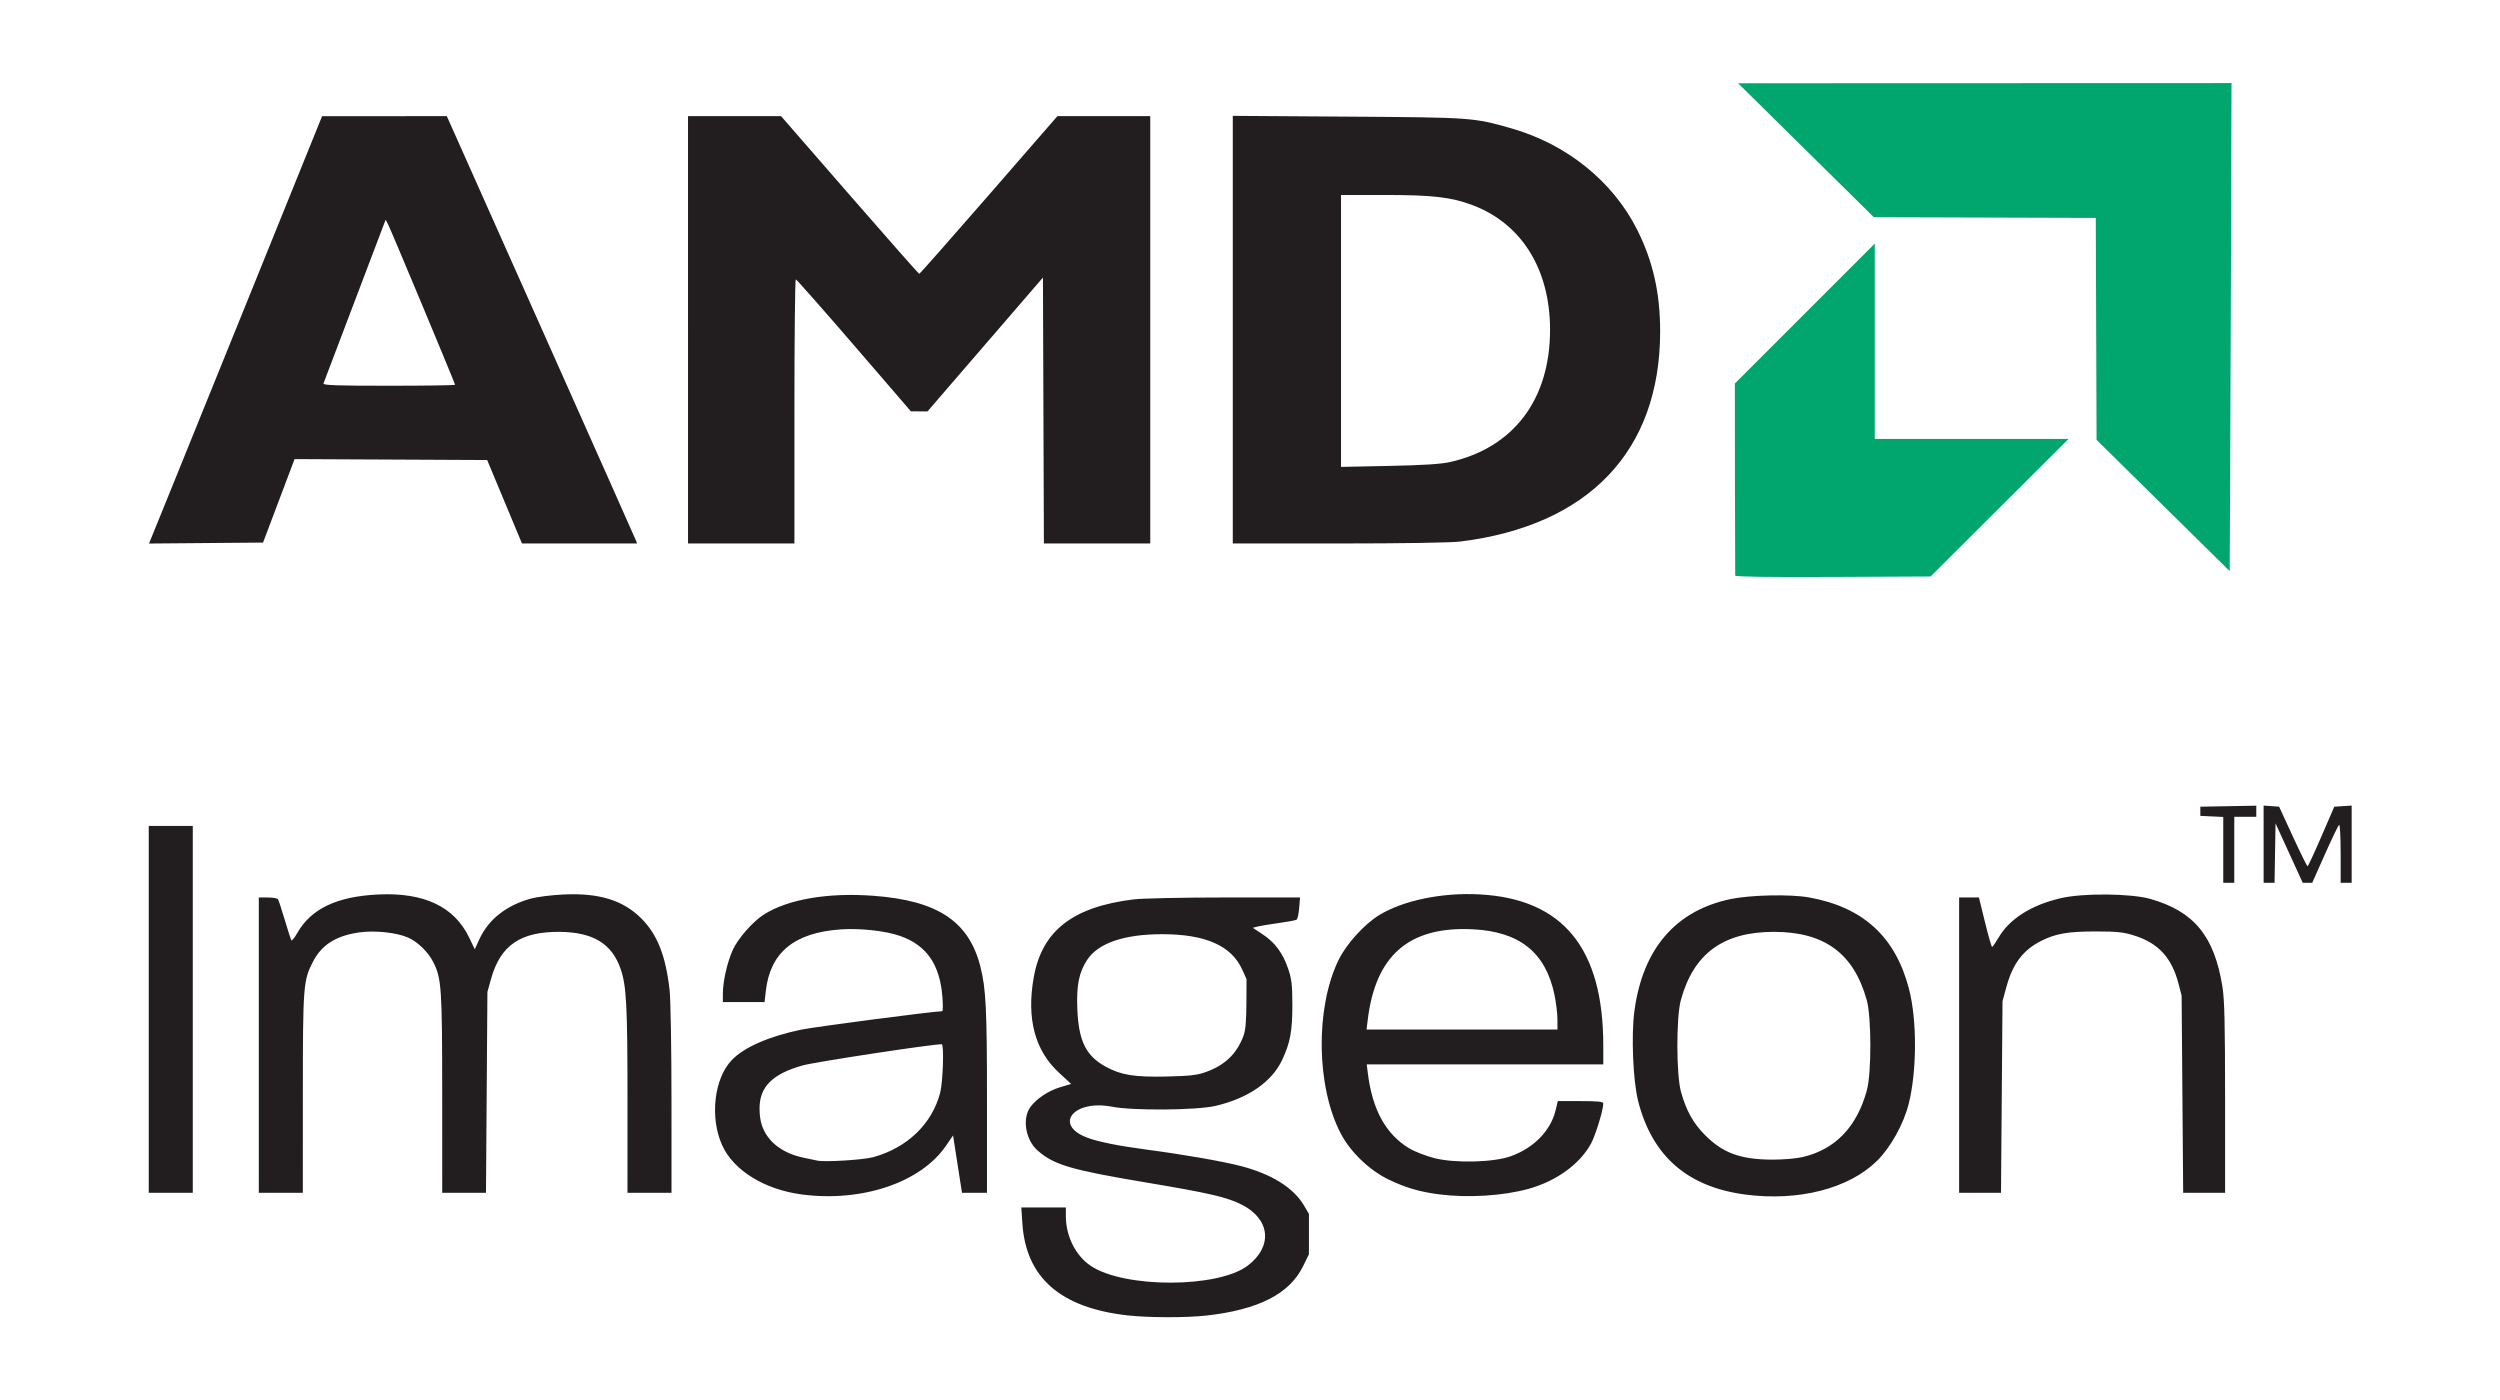
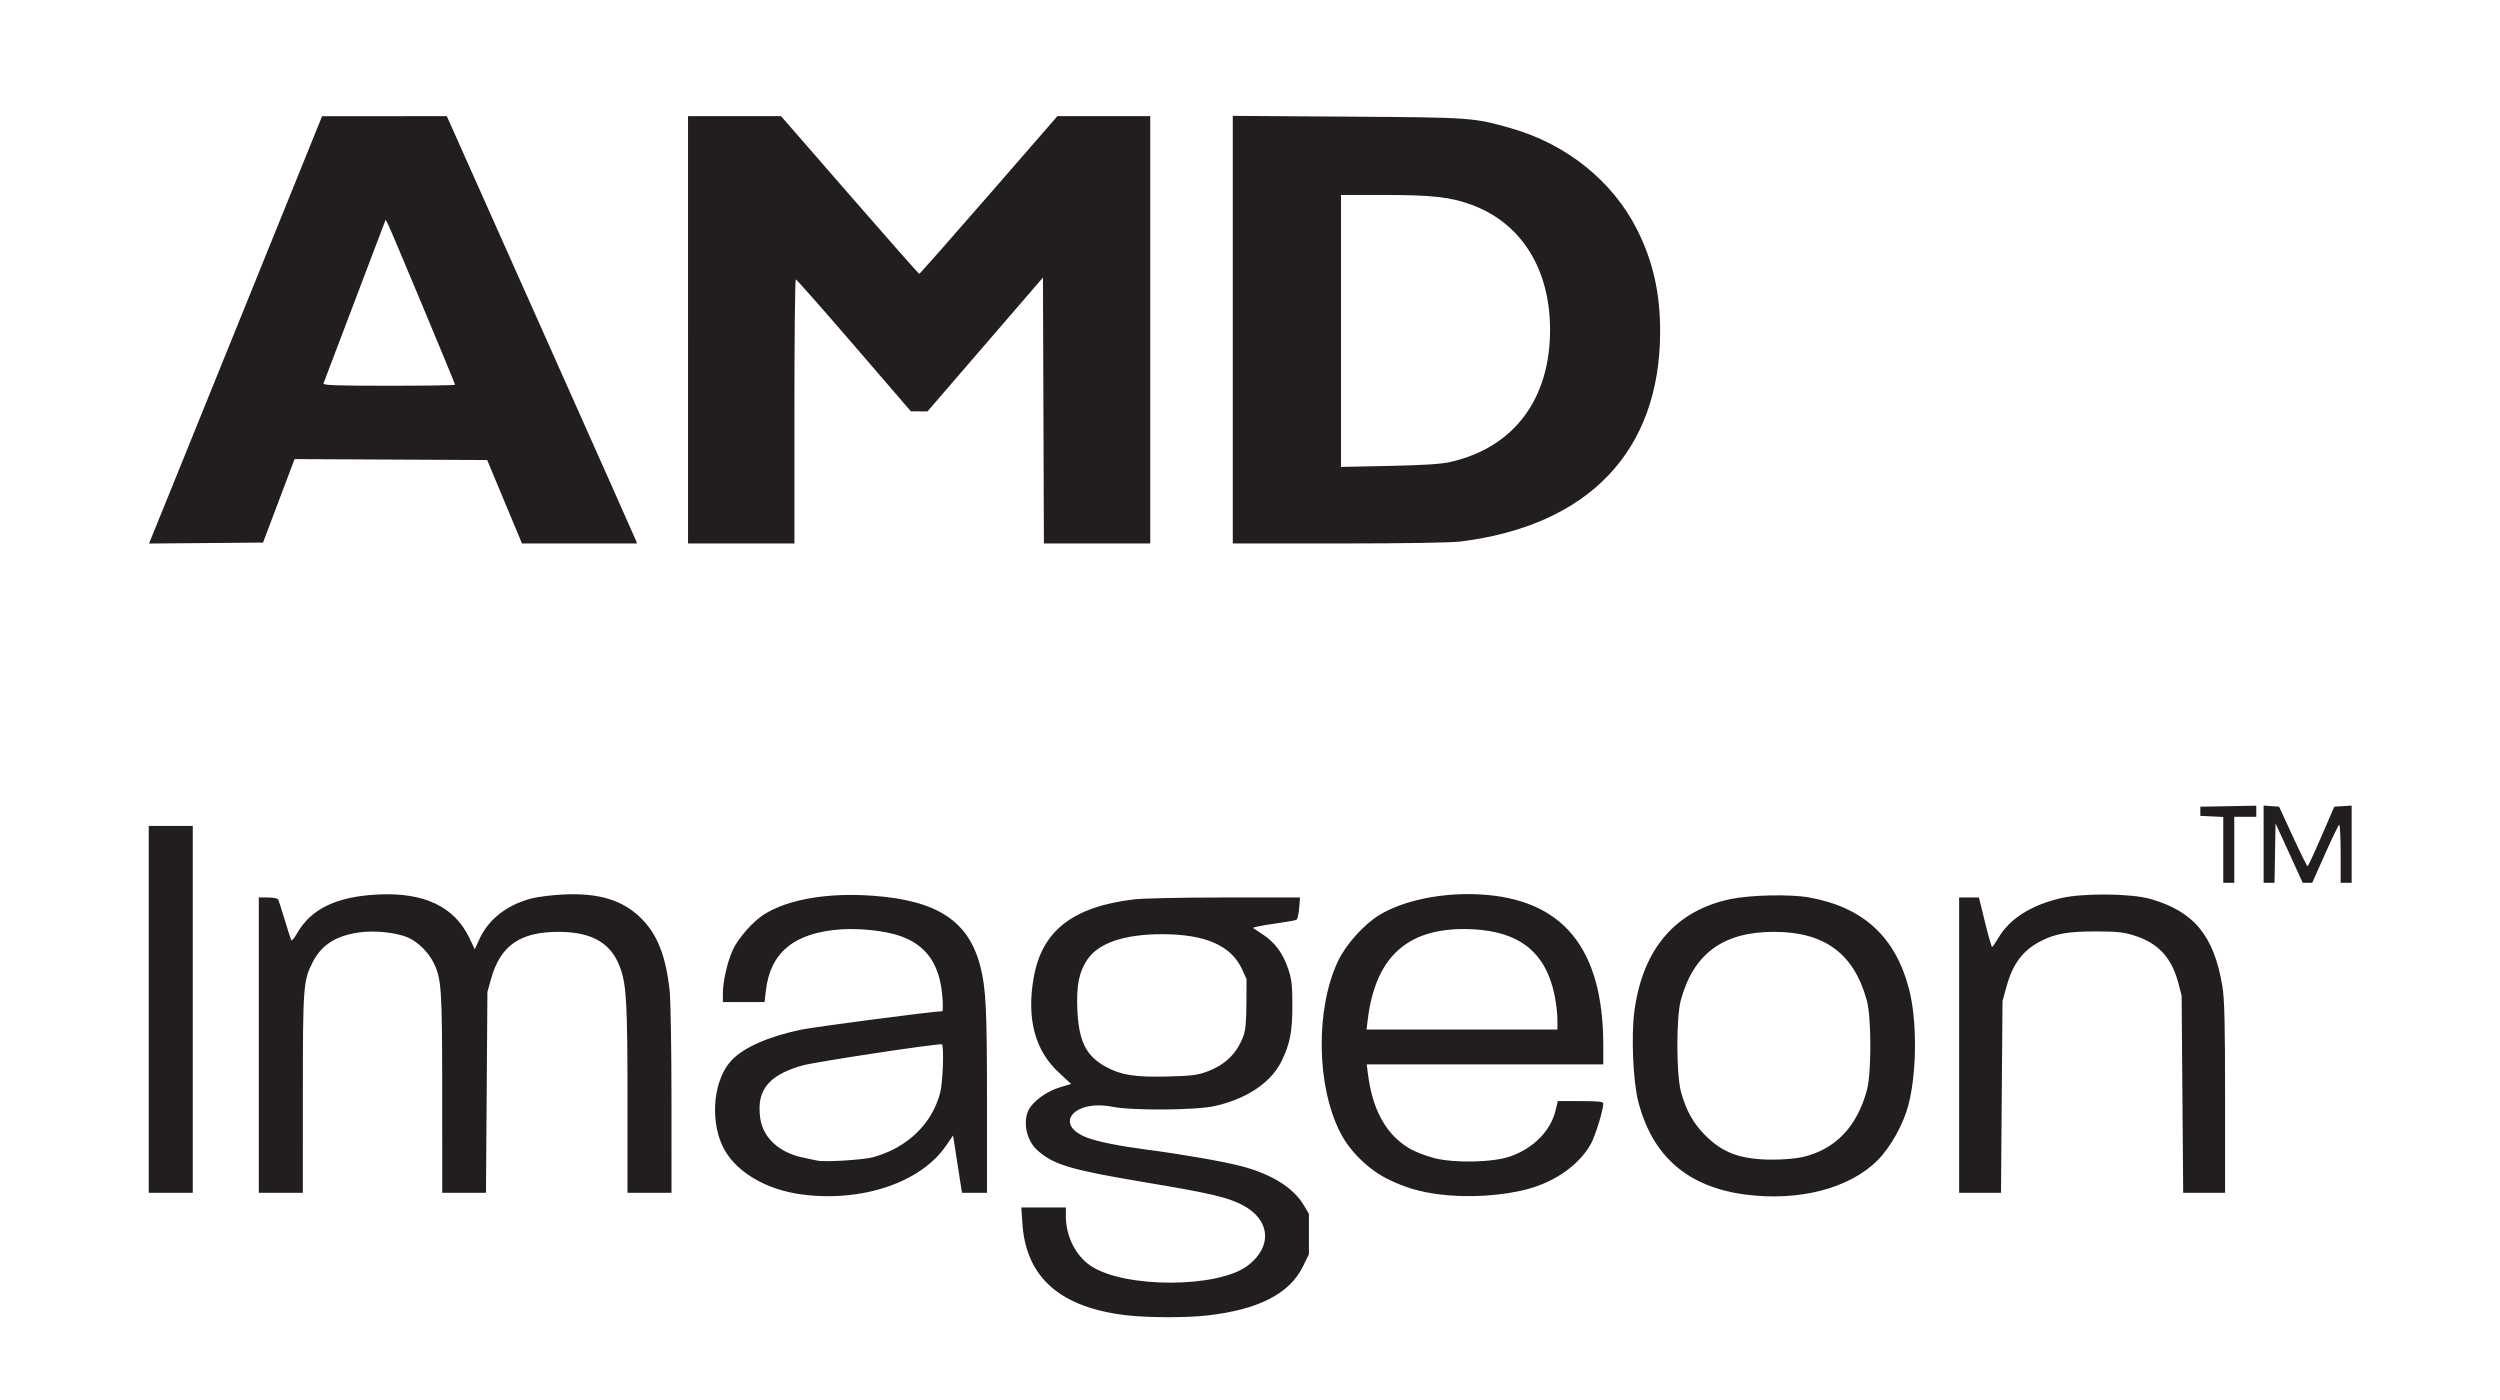
<svg xmlns="http://www.w3.org/2000/svg" viewBox="0 0 1201.225 672.846" version="1.1" width="1200" height="672.16" id="svg2">
  <SCRIPT id="allow-copy_script" />
  <defs id="defs4" />
  <g id="g2862">
    <path d="m 541.666,632.024 c -32.178,-3.665 -48.664,-18.097 -50.42,-44.135 l -0.52,-7.712 10.706,0 10.706,0 0,4.247 c 0,9.614 4.762,19.046 12.054,23.876 16.237,10.755 61.151,10.645 75.349,-0.185 12.105,-9.233 10.85,-22.265 -2.818,-29.253 -7.03,-3.594 -15.647,-5.603 -45.366,-10.572 -36.765,-6.148 -44.878,-8.526 -52.79,-15.473 -5.853,-5.139 -7.526,-15.438 -3.41,-20.993 2.936,-3.963 8.631,-7.736 14.189,-9.401 l 5.326,-1.595 -5.953,-5.512 c -11.497,-10.645 -15.529,-25.985 -12.014,-45.714 3.989,-22.388 18.689,-33.854 48.019,-37.453 4.108,-0.504 23.772,-0.916 43.698,-0.916 l 36.23,0 -0.411,5.068 c -0.226,2.787 -0.795,5.314 -1.264,5.616 -0.469,0.301 -4.386,1.031 -8.705,1.621 -4.319,0.59 -8.857,1.342 -10.086,1.67 l -2.234,0.598 4.649,3.069 c 5.979,3.948 9.727,8.968 12.293,16.464 1.73,5.054 2.055,7.792 2.07,17.452 0.02,12.634 -1.011,18.209 -4.903,26.505 -4.956,10.563 -16.428,18.461 -32.094,22.095 -9.029,2.095 -39.581,2.337 -49.572,0.393 -18.494,-3.598 -28.413,8.649 -12.024,14.845 5.332,2.016 15.16,3.986 28.987,5.812 17.549,2.317 36.539,5.645 45.127,7.908 14.661,3.864 25.077,10.404 30.055,18.873 l 2.375,4.04 0,9.713 0,9.713 -2.897,5.884 c -6.476,13.154 -21.451,20.77 -46.284,23.539 -9.881,1.102 -27.989,1.06 -38.068,-0.088 z m 37.747,-116.927 c 9.106,-3.287 14.711,-8.626 17.976,-17.125 1.05,-2.732 1.448,-6.89 1.495,-15.621 l 0.065,-11.898 -2.083,-4.607 c -5.183,-11.463 -17.667,-16.973 -38.458,-16.973 -18.244,0 -30.684,4.248 -36.01,12.296 -3.964,5.989 -5.23,12.32 -4.749,23.746 0.649,15.419 4.154,22.463 13.784,27.704 7.267,3.955 13.746,4.985 29.179,4.639 11.136,-0.25 14.611,-0.649 18.802,-2.162 z m -194.016,58.848 c -18.016,-2.339 -32.981,-11.575 -38.431,-23.719 -5.963,-13.288 -3.867,-31.916 4.593,-40.81 5.864,-6.165 17.652,-11.361 33.239,-14.65 6.553,-1.383 63.935,-8.889 67.953,-8.889 0.33,0 0.362,-3.074 0.07,-6.83 -1.214,-15.654 -7.594,-24.863 -20.33,-29.339 -6.927,-2.435 -19.252,-3.797 -28.491,-3.149 -22.376,1.569 -33.93,11.063 -36.028,29.604 l -0.6,5.307 -10.021,0 -10.021,0 0.015,-4.186 c 0.021,-5.826 2.034,-14.704 4.695,-20.714 2.454,-5.542 9.629,-13.744 15.011,-17.16 11.567,-7.343 30.783,-10.629 52.632,-9 30.771,2.294 45.784,12.197 51.349,33.875 2.717,10.583 3.209,20.473 3.209,64.534 l 0,44.31 -6.008,0 -6.008,0 -2.144,-13.78 -2.144,-13.78 -3.473,5.055 c -12.069,17.565 -40.21,27.068 -69.066,23.322 z m 34.162,-17.934 c 16.368,-4.52 28.28,-15.976 32.179,-30.947 1.343,-5.157 1.935,-23.324 0.759,-23.324 -4.98,0 -60.951,8.529 -66.83,10.184 -14.486,4.077 -20.711,10.274 -20.711,20.618 0,6.438 1.498,10.875 5.088,15.069 3.595,4.2 9.354,7.303 16.064,8.657 2.666,0.538 5.641,1.161 6.61,1.386 3.466,0.802 22.123,-0.34 26.841,-1.643 z m 272.015,17.875 c -9.321,-1.196 -16.125,-3.18 -24.187,-7.053 -9.443,-4.536 -18.574,-13.321 -23.264,-22.382 -11.657,-22.522 -12.137,-59.94 -1.064,-82.963 3.761,-7.82 12.415,-17.405 19.722,-21.844 11.567,-7.027 30.081,-10.849 48.002,-9.911 40.145,2.102 59.583,25.802 59.583,72.644 l 0,9.057 -56.829,0 -56.829,0 0.516,4.186 c 2.164,17.565 8.676,29.401 19.879,36.13 2.619,1.573 8.097,3.704 12.173,4.734 9.877,2.498 28.321,2.042 36.583,-0.904 11.087,-3.954 19.234,-12.283 21.581,-22.064 l 1.069,-4.455 10.929,0 c 8.547,0 10.929,0.257 10.929,1.181 0,3.074 -3.745,15.288 -5.902,19.252 -5.391,9.906 -16.829,18.143 -30.272,21.802 -12.214,3.325 -28.962,4.342 -42.619,2.59 z m 56.76,-84.082 c 0,-2.686 -0.628,-7.941 -1.395,-11.678 -4.215,-20.519 -16.813,-30.587 -39.586,-31.636 -30.361,-1.399 -46.428,12.552 -50.178,43.571 l -0.559,4.627 45.859,0 45.859,0 0,-4.885 z m 90.312,84.167 c -27.798,-3.635 -44.81,-18.461 -51.531,-44.911 -2.476,-9.741 -3.38,-31.698 -1.787,-43.406 4.055,-29.81 19.749,-48.073 46.098,-53.643 9.508,-2.01 28.678,-2.435 37.65,-0.835 26.115,4.657 41.672,18.88 48.196,44.063 3.882,14.986 3.8,39.463 -0.186,55.244 -2.42,9.583 -8.666,20.826 -15.119,27.216 -13.545,13.412 -37.711,19.623 -63.322,16.273 z m 27.583,-18.037 c 15.681,-3.697 26.035,-14.507 30.806,-32.162 2.236,-8.276 2.195,-35.032 -0.066,-43.185 -6.236,-22.483 -20.313,-32.84 -44.637,-32.84 -24.375,0 -38.633,10.472 -44.713,32.84 -2.252,8.286 -2.195,35.867 0.092,44.066 2.521,9.039 5.84,15.002 11.558,20.764 8.531,8.596 17.016,11.7 32.181,11.774 5.252,0.026 11.644,-0.518 14.779,-1.258 z m -794.754,-70.94 0,-88.133 10.576,0 10.576,0 0,88.133 0,88.133 -10.576,0 -10.576,0 0,-88.133 z m 52.88,17.186 0,-70.947 4.355,0 c 2.395,0 4.595,0.388 4.888,0.863 0.293,0.474 1.748,4.936 3.232,9.915 1.484,4.979 2.9,9.385 3.144,9.791 0.245,0.407 1.552,-1.199 2.905,-3.567 6.629,-11.607 18.977,-17.484 38.762,-18.449 22.111,-1.079 36.647,5.806 43.822,20.757 l 2.67,5.562 2.234,-4.879 c 4.346,-9.493 13.021,-16.3 24.865,-19.512 2.908,-0.789 9.849,-1.656 15.423,-1.928 17.121,-0.835 28.715,2.725 37.509,11.52 7.685,7.685 11.717,17.908 13.58,34.434 0.492,4.363 0.898,28.059 0.902,52.659 l 0.009,44.727 -10.576,0 -10.576,0 0,-44.884 c 0,-44.932 -0.492,-54.428 -3.242,-62.526 -4.168,-12.276 -13.268,-17.844 -29.367,-17.969 -18.855,-0.147 -28.479,6.478 -32.982,22.703 l -1.713,6.172 -0.345,48.253 -0.345,48.253 -10.51,0 -10.51,0 -0.015,-47.812 c -0.016,-50.799 -0.322,-55.259 -4.332,-63.118 -2.46,-4.823 -7.447,-9.67 -12.037,-11.7 -5.506,-2.436 -16.003,-3.549 -23.471,-2.49 -11.248,1.595 -18.126,5.987 -22.364,14.277 -4.538,8.88 -4.735,11.492 -4.749,63.032 l -0.013,47.812 -10.576,0 -10.576,0 0,-70.947 z m 816.991,0 0,-70.947 4.757,0 4.757,0 2.922,11.898 c 1.607,6.544 3.135,11.89 3.395,11.88 0.261,-0.01 1.664,-2.038 3.118,-4.508 5.349,-9.084 15.738,-15.656 29.965,-18.957 10.749,-2.494 33.653,-2.287 43.017,0.388 20.935,5.98 30.623,17.764 34.566,42.043 1.011,6.225 1.289,17.749 1.292,53.541 l 0,45.609 -10.068,0 -10.068,0 -0.374,-47.371 -0.374,-47.371 -1.489,-5.729 c -3.245,-12.484 -9.665,-19.475 -21.253,-23.145 -5.14,-1.628 -8.227,-1.955 -18.508,-1.963 -13.205,-0.01 -19.201,1.017 -26.094,4.469 -8.785,4.4 -13.742,10.901 -16.803,22.037 l -1.917,6.975 -0.361,46.049 -0.361,46.049 -10.061,0 -10.061,0 0,-70.947 z m 126.911,-93.819 0,-15.822 -5.508,-0.262 -5.508,-0.262 0,-2.203 0,-2.203 13.44,-0.243 13.44,-0.243 0,2.667 0,2.667 -5.288,0 -5.288,0 0,15.864 0,15.864 -2.644,0 -2.644,0 0,-15.822 z m 19.389,-2.737 0,-18.559 3.724,0.271 3.724,0.271 6.599,14.322 c 3.63,7.877 6.812,14.311 7.072,14.298 0.26,-0.012 3.255,-6.457 6.655,-14.322 l 6.182,-14.298 4.174,-0.269 4.174,-0.269 0,18.556 0,18.556 -2.644,0 -2.644,0 0,-14.153 c 0,-7.784 -0.329,-13.95 -0.732,-13.701 -0.403,0.249 -3.476,6.616 -6.83,14.15 l -6.098,13.698 -2.281,0 -2.281,0 -6.532,-14.276 -6.532,-14.276 -0.242,14.276 -0.242,14.276 -2.622,0 -2.622,0 0,-18.559 z M 81.182,237.574 c 5.271,-12.973 23.982,-59.174 41.58,-102.668 l 31.997,-79.08 29.965,-0.007 29.965,-0.007 45.122,101.12 c 24.817,55.616 45.384,101.814 45.703,102.662 l 0.581,1.542 -27.645,0 -27.645,0 -8.364,-20.05 -8.364,-20.05 -46.27,-0.224 -46.27,-0.224 -7.574,20.054 -7.574,20.054 -27.397,0.233 -27.397,0.233 9.583,-23.588 z M 218.656,184.881 c 0,-0.664 -30.818,-74.456 -32.198,-77.095 l -1.152,-2.203 -1.021,2.644 c -0.741,1.921 -25.061,65.982 -28.857,76.015 -0.329,0.869 6.313,1.102 31.405,1.102 17.502,0 31.822,-0.208 31.822,-0.462 z m 111.929,-26.419 0,-102.675 22.344,0 22.344,0 32.96,37.889 c 18.128,20.839 33.183,37.893 33.455,37.897 0.272,0.004 15.323,-17.046 33.446,-37.889 l 32.951,-37.897 22.298,0 22.298,0 0,102.675 0,102.675 -25.553,0 -25.553,0 -0.226,-63.891 -0.226,-63.891 -27.743,32.163 -27.743,32.163 -3.985,-0.023 -3.985,-0.023 -27.321,-31.699 c -15.027,-17.435 -27.619,-31.702 -27.982,-31.705 -0.364,-0.004 -0.661,28.549 -0.661,63.45 l 0,63.456 -25.558,0 -25.559,0 0,-102.675 z m 261.754,-0.059 0,-102.734 55.303,0.371 c 59.698,0.4 60.165,0.434 78.218,5.537 26.776,7.57 49.055,25.47 60.803,48.852 7.563,15.053 11.027,30.392 11.021,48.809 -0.018,57.368 -34.18,93.285 -96.038,100.97 -4.449,0.553 -28.054,0.928 -58.388,0.928 l -50.92,0 0,-102.734 z m 104.437,63.593 c 30.515,-6.899 48.009,-30.051 48.009,-63.534 0,-29.052 -13.656,-51.02 -37.228,-59.886 -10.288,-3.87 -19.095,-4.891 -42.184,-4.891 l -21.036,0 0,65.329 0,65.329 23.135,-0.476 c 16.399,-0.338 24.931,-0.882 29.304,-1.871 z" id="path3155" style="fill:#221e1f" />
-     <path d="m 833.747,276.561 c -0.041,-0.485 -0.095,-21.45 -0.12,-46.589 l -0.045,-45.707 33.611,-33.611 33.611,-33.611 0,46.929 0,46.929 46.561,0 46.561,0 -33.154,33.047 -33.154,33.047 -46.897,0.223 c -30.788,0.146 -46.923,-0.08 -46.973,-0.659 l 3e-4,0 z m 205.612,-33.682 -31.981,-31.536 -0.187,-53.32 -0.187,-53.32 -53.32,-0.167 -53.32,-0.167 -32.609,-32.182 -32.609,-32.182 118.539,-0.041 118.539,-0.041 -0.221,75.133 c -0.122,41.323 -0.32,94.084 -0.441,117.245 l -0.22,42.112 -31.982,-31.536 0,-7e-5 z" id="path3157" style="fill:#00a66e" />
  </g>
</svg>